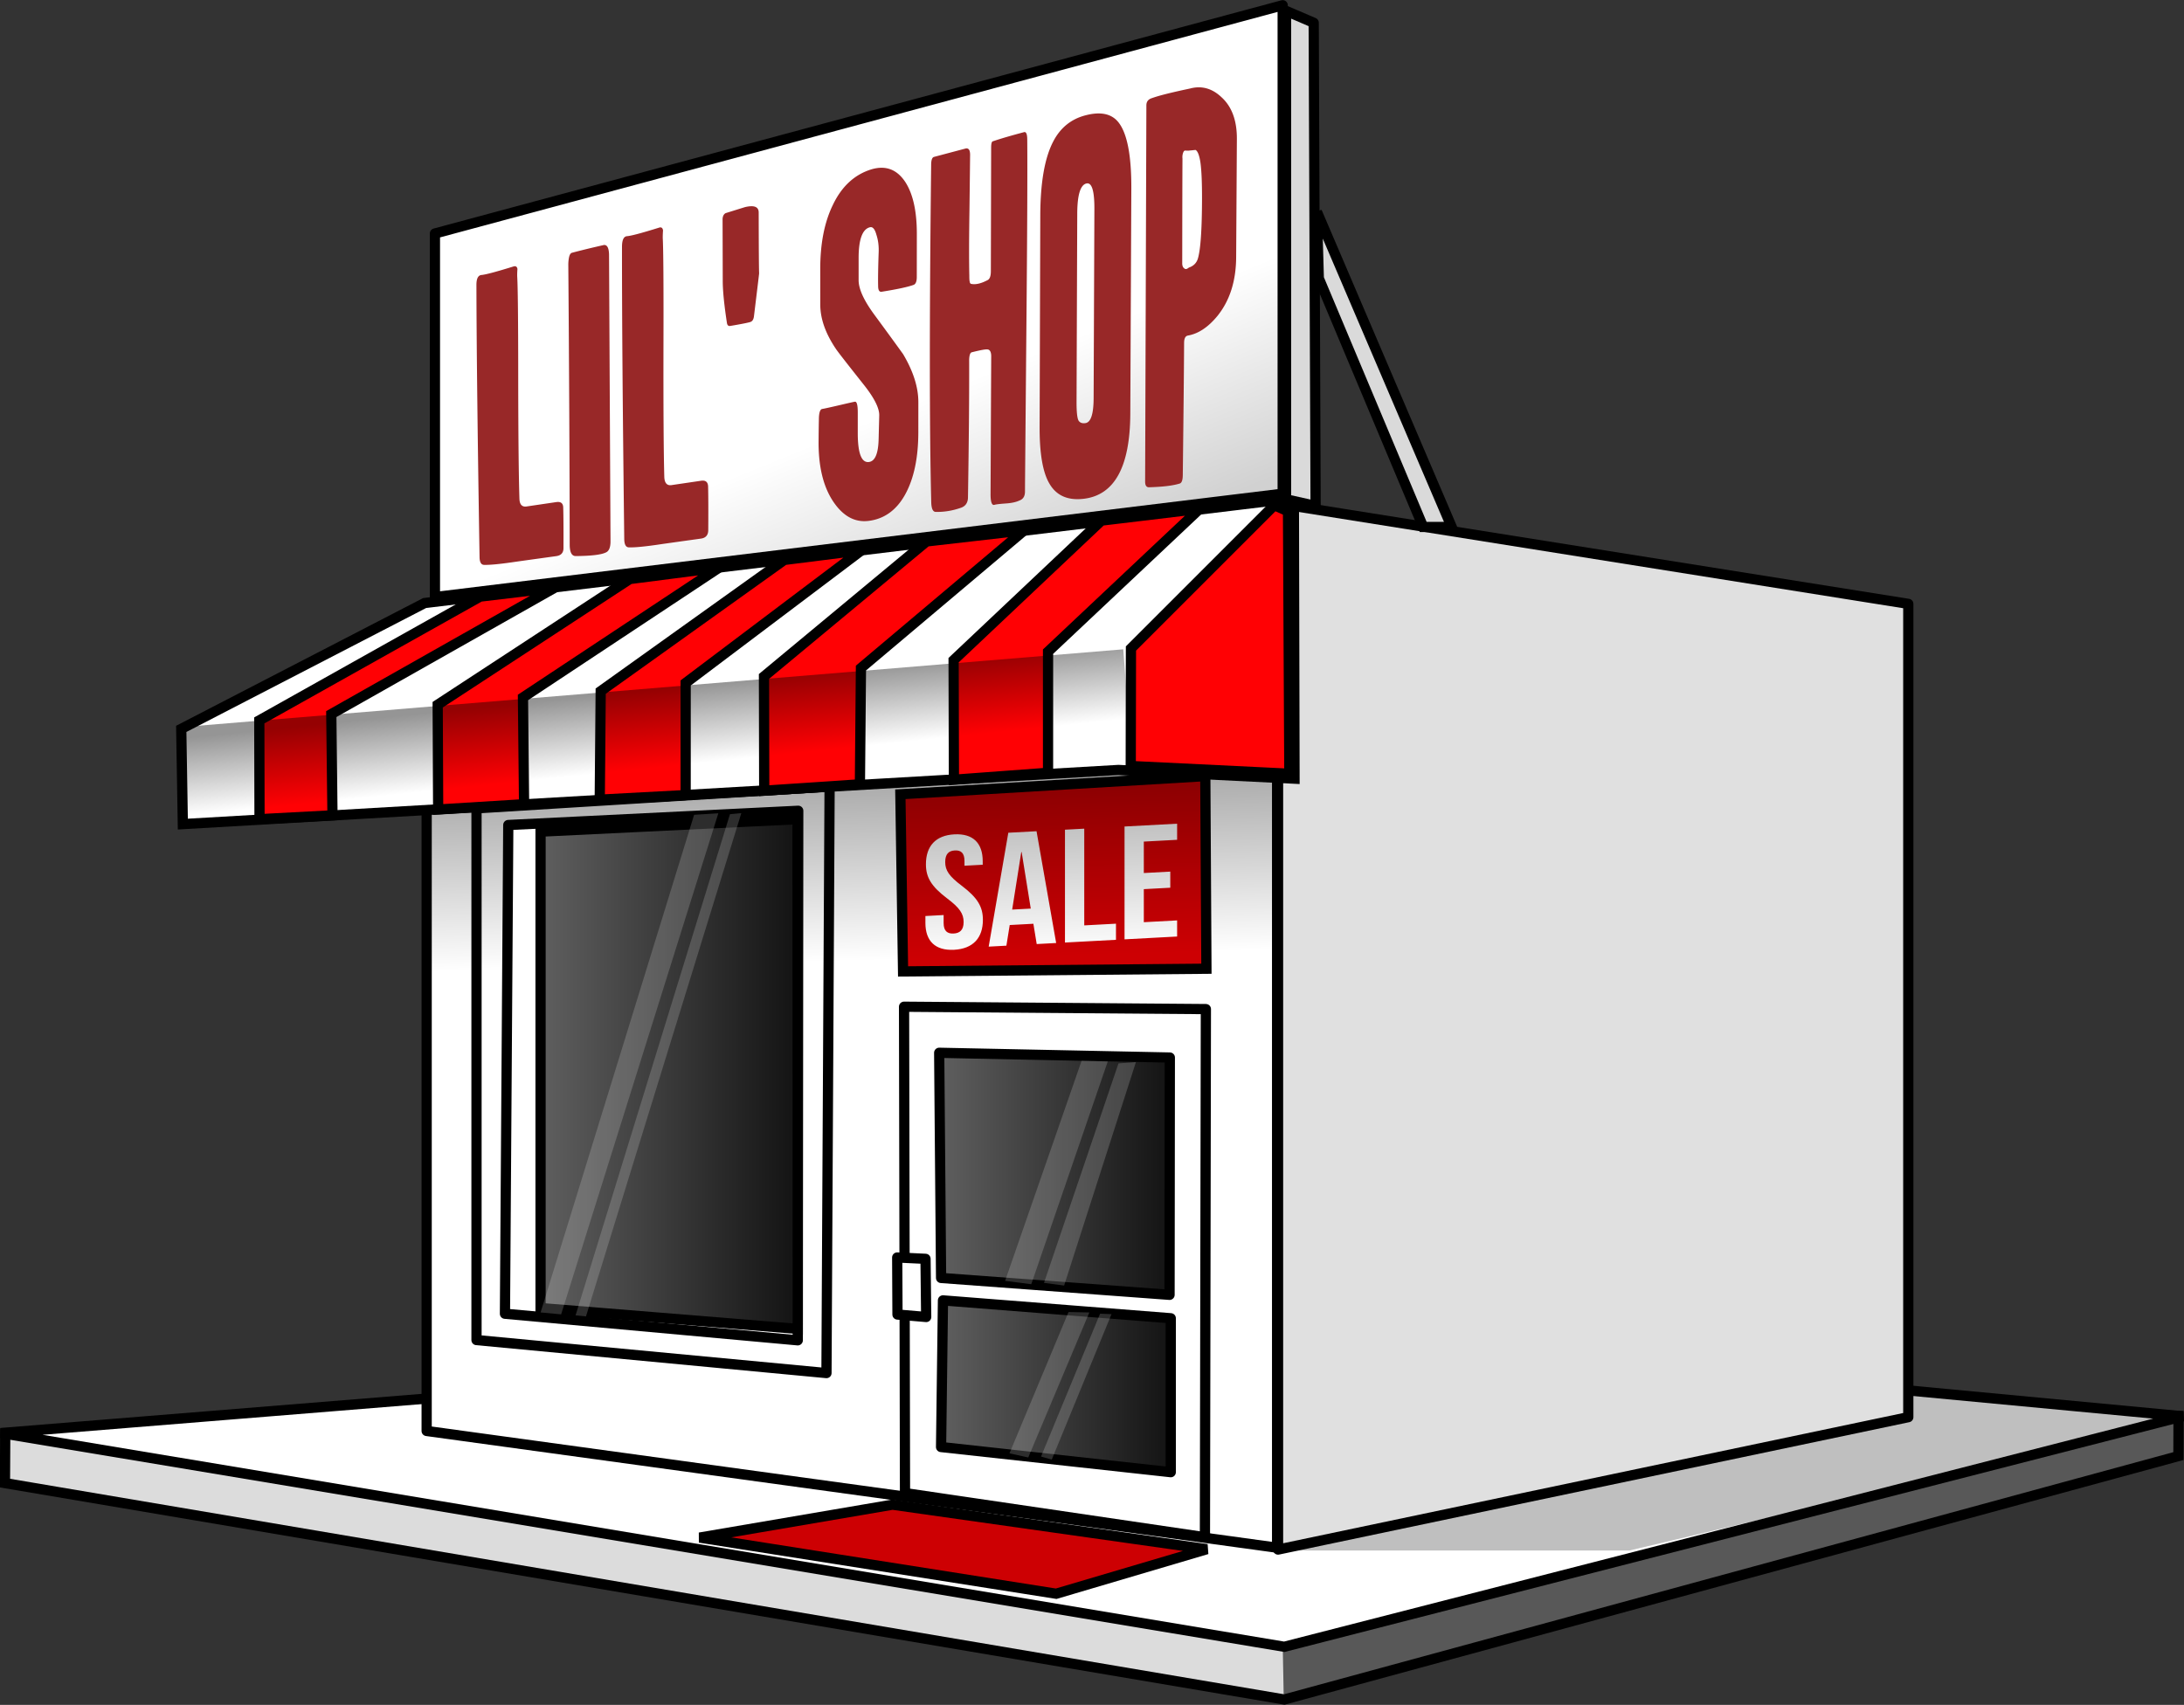
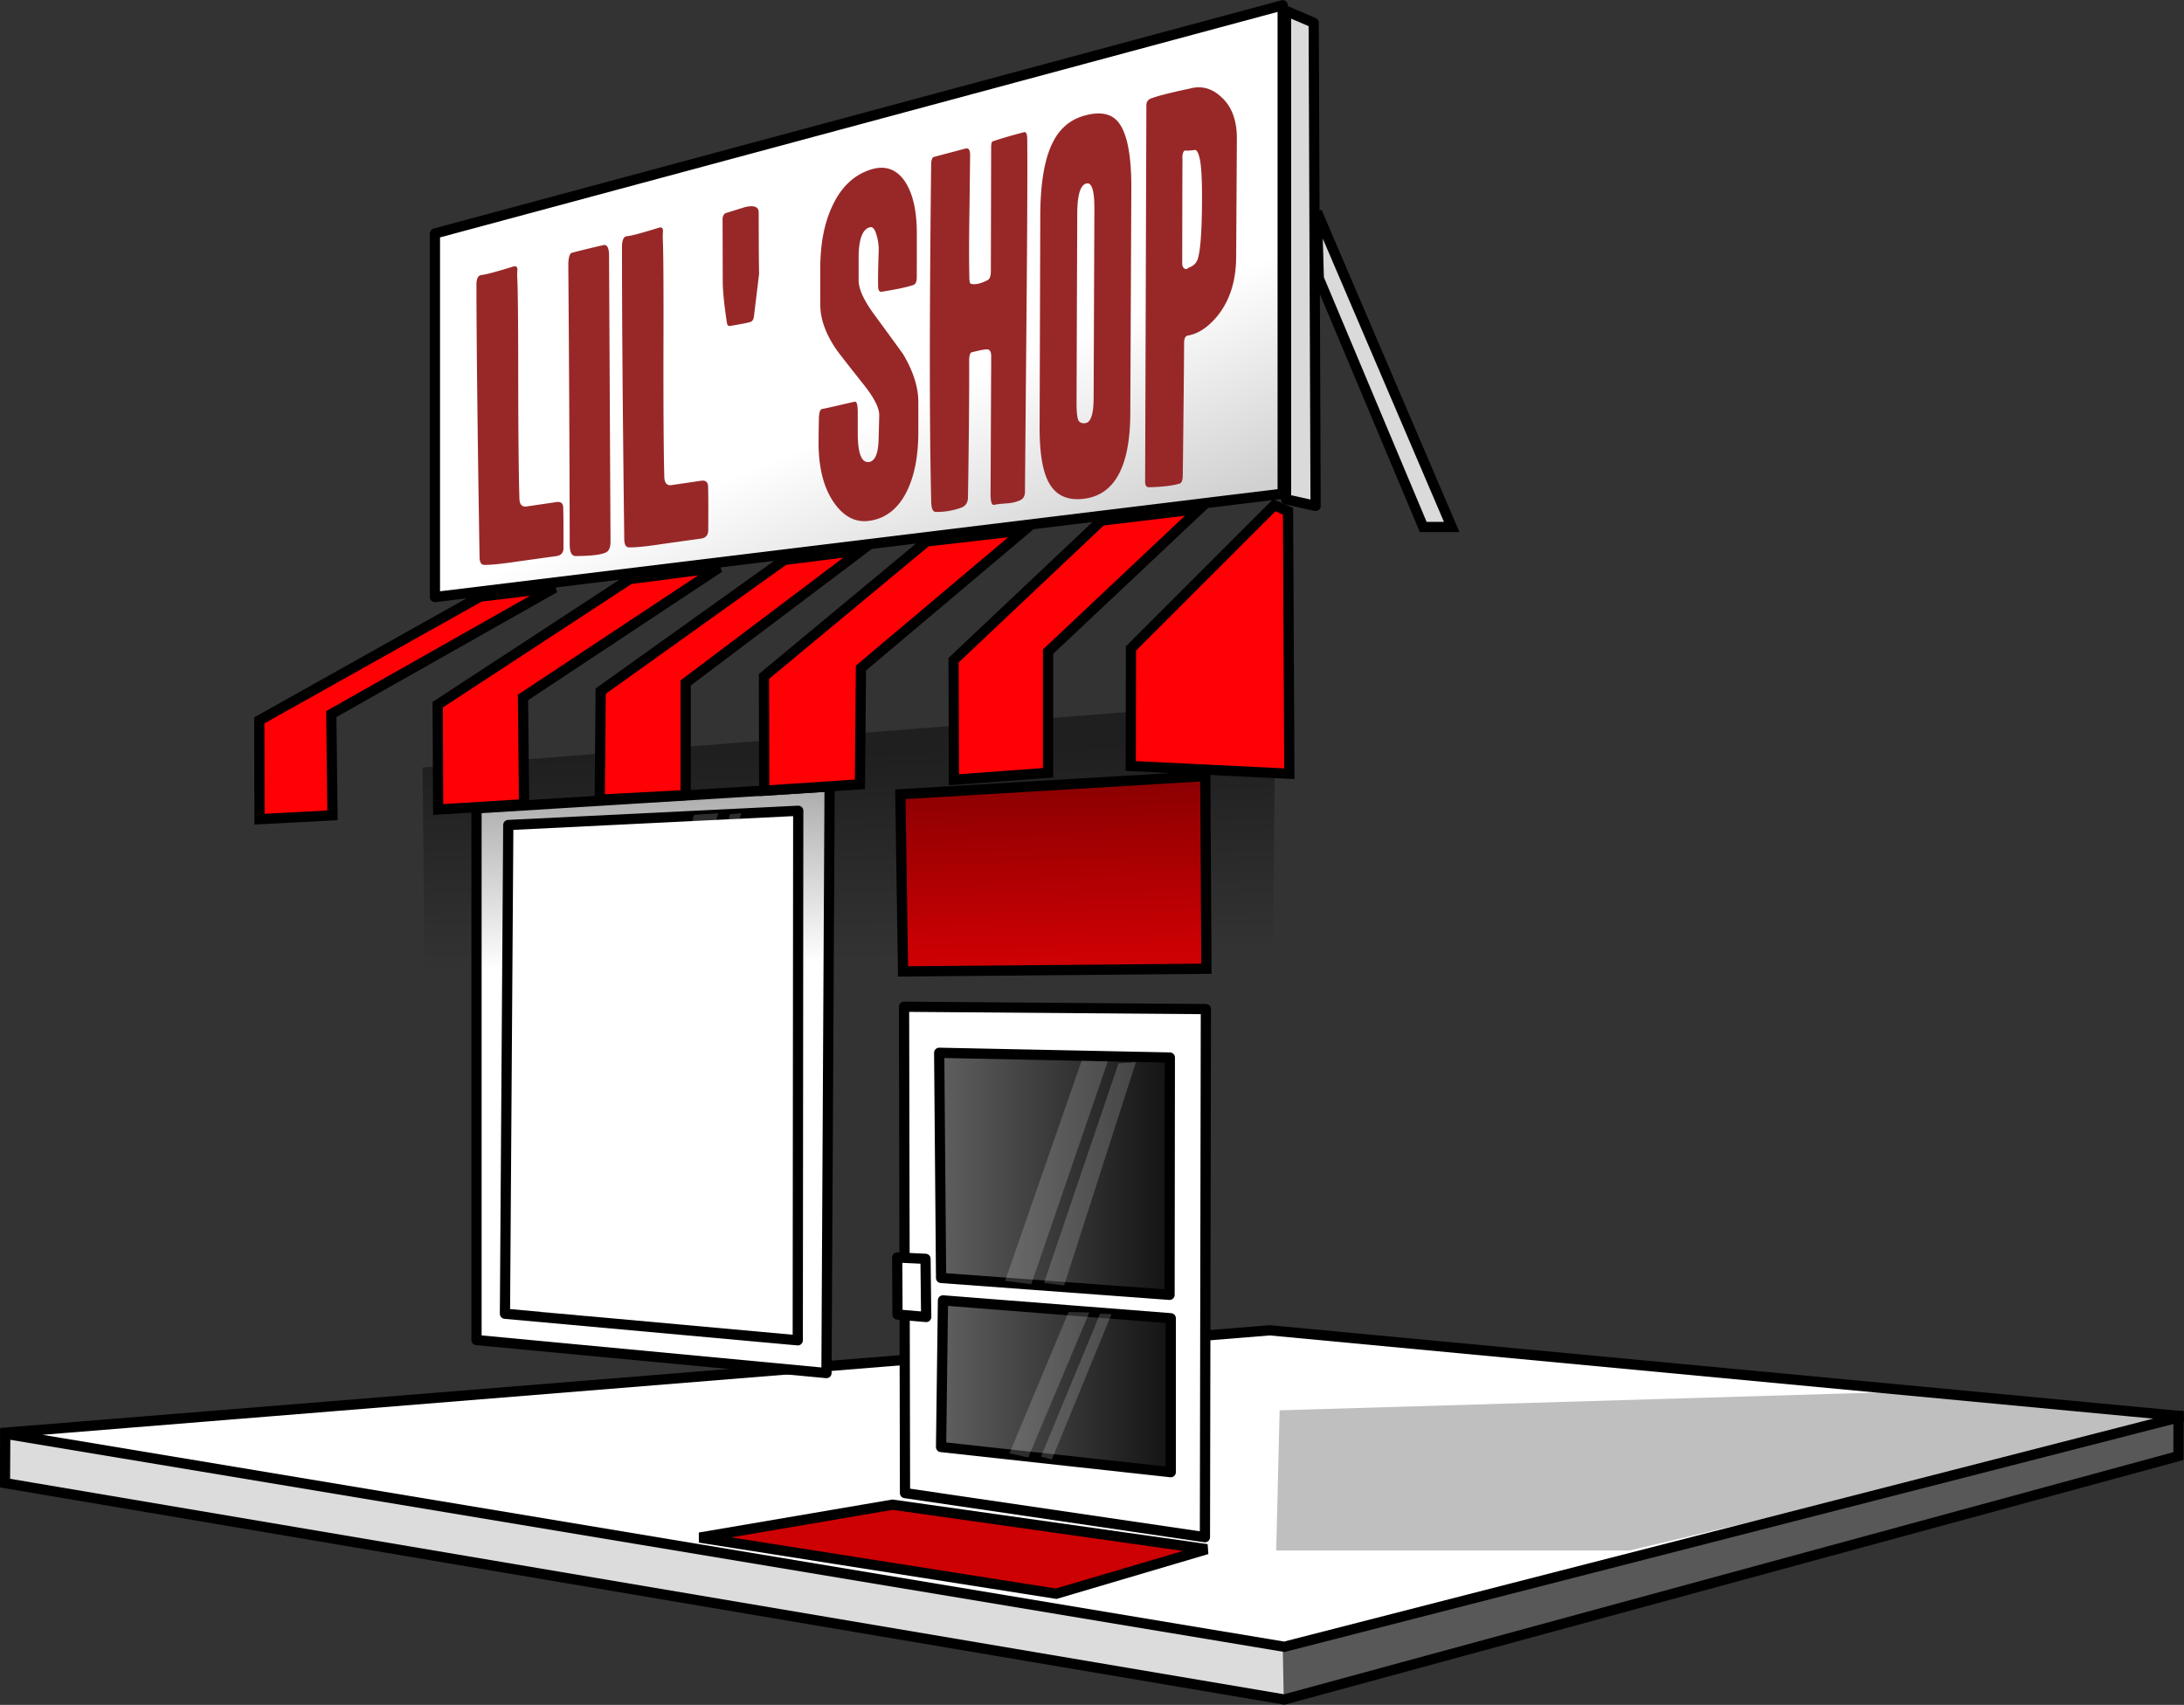
<svg xmlns="http://www.w3.org/2000/svg" xmlns:xlink="http://www.w3.org/1999/xlink" viewBox="0 0 384.36 300.09">
  <rect x="0" y="0" width="384.36" height="300.09" fill="#333333" stroke="none" />
  <defs>
    <linearGradient id="b" y2="463.95" gradientUnits="userSpaceOnUse" x2="209.1" gradientTransform="matrix(.466 0 0 .468 221.595 351.944)" y1="386.17" x1="207.08">
      <stop offset="0" stop-opacity=".386" />
      <stop offset="1" stop-opacity="0" />
    </linearGradient>
    <linearGradient id="c" y2="506.09" xlink:href="#a" gradientUnits="userSpaceOnUse" x2="214.93" gradientTransform="matrix(.468 0 0 .468 221.451 351.944)" y1="506.09" x1="116.14" />
    <linearGradient id="a">
      <stop offset="0" stop-color="#606060" />
      <stop offset="1" stop-color="#121212" />
    </linearGradient>
    <linearGradient id="d" y2="543.62" xlink:href="#a" gradientUnits="userSpaceOnUse" x2="354.93" gradientTransform="matrix(.468 0 0 .468 221.451 351.944)" y1="543.62" x1="266.14" />
    <linearGradient id="e" y2="623.61" xlink:href="#a" gradientUnits="userSpaceOnUse" x2="355.29" gradientTransform="matrix(.468 0 0 .468 221.451 351.944)" y1="623.61" x1="266.86" />
    <linearGradient id="f" y2="213.78" gradientUnits="userSpaceOnUse" x2="354.52" gradientTransform="matrix(.468 0 0 .468 221.451 351.944)" y1="285.2" x1="383.53">
      <stop offset="0" stop-color="#d1d1d1" />
      <stop offset="1" stop-color="#fff" />
    </linearGradient>
    <linearGradient id="g" y2="389.7" gradientUnits="userSpaceOnUse" x2="168.7" gradientTransform="matrix(.468 0 0 .468 221.451 351.944)" y1="360.41" x1="165.67">
      <stop offset="0" stop-opacity=".417" />
      <stop offset="1" stop-opacity="0" />
    </linearGradient>
  </defs>
  <path d="M224.187 242.967L.923 252.28l-.05 8.77 225.15 38.09 157.355-42.847.02-7.063z" fill="#dcdcdc" stroke="#000" stroke-width="1.798" />
  <path d="M225.733 288.975l.185 9.656 157.275-42.39v-6.758l-124.1 29.89z" fill-opacity=".6" />
  <path d="M223.467 234.157L.15 252.24l225.87 37.62 158.135-40.568z" fill="#fff" stroke="#000" stroke-width="1.798" />
-   <path d="M75.087 106.38l149.668-18.207v184.249L75.087 251.875z" fill="#fff" stroke="#000" stroke-width="1.798" stroke-linecap="round" stroke-linejoin="round" />
  <path d="M158.455 139.803l.473 31.183 53.389-.473-.196-33.903z" fill="#cd0003" stroke="#000" stroke-width="1.798" />
  <path d="M83.86 142.284l62.14-3.842-.55 103.24-61.59-5.81z" fill="#fff" stroke="#000" stroke-width="1.798" stroke-linecap="round" stroke-linejoin="round" />
  <path d="M224.6 272.92h62.141l97.615-23.125-49.397-4.824-109.757 3.27z" fill-opacity=".25" />
-   <path d="M335.838 106.29L224.924 88.626v184.123l110.914-23.303z" fill="#e0e0e0" stroke="#000" stroke-width="1.798" stroke-linecap="round" stroke-linejoin="round" />
  <path d="M159.103 177.2l53.119.417-.167 92.957-52.785-7.767z" fill="#fff" stroke="#000" stroke-width="1.798" stroke-linecap="round" stroke-linejoin="round" />
  <g style="line-height:125%" font-size="29.584" font-family="Bebas Neue" letter-spacing="0" word-spacing="0" fill="#fff" font-weight="400">
-     <path style="-inkscape-font-specification:'Bebas Neue'" d="M162.953 152.12c0 2.27.895 3.868 3.733 6.014 2.22 1.668 2.9 2.71 2.9 4.157 0 1.419-.68 1.966-1.759 2.024-1.08.058-1.758-.417-1.758-1.835v-1.42l-3.208.173v1.22c0 3.178 1.727 4.901 5.059 4.723 3.33-.18 5.058-2.088 5.058-5.266 0-2.27-.894-3.867-3.732-6.013-2.221-1.669-2.9-2.71-2.9-4.158 0-1.418.617-1.99 1.697-2.048 1.08-.058 1.696.448 1.696 1.866v.823l3.208-.172v-.624c0-3.178-1.696-4.903-4.997-4.726-3.3.177-4.997 2.084-4.997 5.262zM182.419 146.309l-4.967.266-3.454 20.047 3.115-.167.586-3.635 4.164-.223.586 3.572 3.424-.184-3.454-19.676zm-2.684 3.662l.062-.003 1.604 9.958-3.27.176 1.604-10.13zM187.423 165.902l8.977-.481v-2.838l-5.584.3v-17.025l-3.393.182v19.862zM201.3 148.133l5.86-.314v-2.837l-9.254.496v19.862l9.254-.496v-2.838l-5.86.315v-5.817l4.657-.25v-2.837l-4.658.25v-5.534z" />
-   </g>
+     </g>
  <path d="M255.468 534.683l.47 47.718 149.116 1.417.47-60.947z" fill="url(#b)" transform="translate(-181.1 -399.59)" />
  <path d="M89.452 145.215l51.03-2.506-.084 93.209-51.531-4.677z" fill="#fff" stroke="#000" stroke-width="1.798" stroke-linecap="round" stroke-linejoin="round" />
-   <path d="M276.233 545.973v83.854l45.268 3.675-.042-89.72z" fill="url(#c)" stroke="#000" stroke-width="1.798" transform="translate(-181.1 -399.59)" />
  <path d="M346.387 584.898l40.592.835-.05 41.769-40.208-2.97z" fill="url(#d)" stroke="#000" stroke-width="1.798" stroke-linecap="round" stroke-linejoin="round" transform="translate(-181.1 -399.59)" />
  <path d="M347.053 628.479l40.09 3.145v27.093l-40.425-4.427z" fill="url(#e)" stroke="#000" stroke-width="1.798" stroke-linecap="round" stroke-linejoin="round" transform="translate(-181.1 -399.59)" />
  <path d="M157.898 221.338l4.984.236.118 10.238-5.052-.432z" fill="#fff" stroke="#000" stroke-width="1.798" stroke-linecap="round" stroke-linejoin="round" />
-   <path d="M74.727 106.146l-42.83 22.15.28 16.76 164.655-9.53 30.99 1.533-.11-48.022-2.962-1z" fill="#fff" stroke="#000" stroke-width="1.798" />
+   <path d="M74.727 106.146z" fill="#fff" stroke="#000" stroke-width="1.798" />
  <path d="M84.49 105.014l-38.858 21.79.041 17.387 12.84-.681-.209-17.818 39.308-22.236z" fill="#ff0104" stroke="#000" stroke-width="1.798" />
  <path d="M110.829 101.921l-33.8 22.122.083 18.444 15.119-.931-.194-18.792 34.549-22.871z" fill="#ff0104" stroke="#000" stroke-width="1.798" />
  <path d="M138.013 98.56l-32.297 23.093-.167 19.1 15.118-.807.002-19.736 30.987-23.369z" fill="#ff0104" stroke="#000" stroke-width="1.798" />
  <path d="M163.058 95.305l-28.606 23.761.041 20.111 16.842-1.125.182-20.462 28.763-24.255zM193.838 91.637l-26.014 24.565.055 21.044 16.565-1.224V114.7l26.695-25.14zM224.259 88.923l-25.223 25.222-.037 20.685 27.912 1.357-.236-46.192z" fill="#ff0104" stroke="#000" stroke-width="1.798" />
  <path d="M257.643 440.688l149.195-40.175v85.973l-149.195 18.197z" fill="url(#f)" stroke="#000" stroke-width="1.798" stroke-linecap="round" stroke-linejoin="round" transform="translate(-181.1 -399.59)" />
  <path d="M231.198 4.008l-4.872-2.092V87.89l5.206 1.158z" fill="#dadada" stroke="#000" stroke-width="1.798" stroke-linecap="round" stroke-linejoin="round" />
  <path d="M232.097 48.991l18.375 43.765h5.011l-23.72-55.458z" fill="#dadada" stroke="#000" stroke-width="1.798" />
  <path d="M157.071 264.847l-33.937 5.792 62.741 9.884 26.53-7.844z" fill="#cd0003" stroke="#000" stroke-width="1.798" />
-   <path d="M212.947 527.58l165.833-13.7 1.418 18.897-166.779 10.394z" fill="url(#g)" transform="translate(-181.1 -399.59)" />
  <path d="M190.35 186.71l-13.465 38.741 4.607.591 13.465-39.214zM196.84 187.178l-13.11 38.624 3.543.472 12.639-39.332zM122.156 143.417L95.139 231.01l3.614.337 27.666-88.194zM128.466 143.309l-27.171 88.212 1.83.188 27.338-88.581zM188.049 230.939l-10.394 24.872 3.307.728 10.748-25.525zM193.604 231.226l-10.394 25.151 1.89.535 10.512-25.6z" fill="#fff" fill-opacity=".176" />
  <path d="M153.421 29.79c-3.007.903-5.3 3.009-6.87 6.33-1.467 3.027-2.199 6.78-2.196 11.238l.005 6.244c.002 2.498.912 5.07 2.719 7.762.307.483 1.974 2.615 5.004 6.438 1.803 2.288 2.689 4.07 2.654 5.331l-.11 4.24c-.069 2.47-.626 3.79-1.68 3.943-1.325.192-1.989-1.5-1.989-5.085v-3.668c0-1.295-.174-1.914-.515-1.855-.34.058-1.3.281-2.9.654-1.564.366-2.518.567-2.858.625-.34.058-.535.604-.568 1.638a234.523 234.523 0 00-.052 3.83c-.065 4.612.817 8.23 2.619 10.891 1.699 2.5 3.743 3.632 6.153 3.343 2.784-.334 4.95-1.903 6.48-4.682 1.531-2.797 2.293-6.438 2.298-10.933l.005-5.288c.004-2.605-.888-5.439-2.689-8.464-1.7-2.36-3.407-4.69-5.11-7.007-1.805-2.472-2.713-4.46-2.713-6.004v-3.888c0-3.287.667-5.101 1.998-5.425.478-.117.855.316 1.128 1.304.306.93.44 1.94.406 3.003-.103 2.886-.13 4.894-.097 6.042 0 .753.221 1.092.665.997 2.727-.436 4.577-.833 5.566-1.199.375-.132.57-.597.572-1.363l.009-7.581c.005-4.032-.68-7.092-2.044-9.185-1.467-2.201-3.428-2.935-5.889-2.227m-68.88 18.652c-.471.157-.704.745-.695 1.767.02 10.7.202 26.638.55 47.815.006.919.272 1.382.782 1.404 1.122.032 3.1-.173 5.95-.602 4.685-.653 6.923-.958 6.72-.933.848-.103 1.288-.552 1.317-1.34.014-3.27 0-5.658-.044-7.177-.005-.784-.41-1.12-1.226-1l-5.306.782c-.749.068-1.135-.38-1.176-1.355-.132-4.074-.205-11.377-.214-21.911-.005-9.687-.065-15.46-.181-17.308-.005-.426.014-.843.045-1.236-.072-.45-.336-.582-.78-.42-2.972.918-4.807 1.407-5.525 1.472a.87.87 0 00-.218.042m25.624-6.834c-.47.16-.705.786-.7 1.884-.012 11.487.117 28.599.396 51.339.005.986.269 1.485.779 1.513 1.12.045 3.111-.16 5.963-.595 4.685-.659 6.923-.966 6.72-.941.848-.103 1.289-.58 1.32-1.423.024-3.5.017-6.059-.022-7.685-.004-.84-.42-1.201-1.236-1.08-3.535.52-5.292.78-5.292.78-.748.064-1.146-.419-1.184-1.464-.12-4.37-.17-12.2-.146-23.493.028-10.385-.016-16.575-.127-18.558-.002-.457.016-.904.05-1.324-.07-.485-.321-.634-.765-.47-2.972.928-4.82 1.42-5.538 1.477a.83.83 0 00-.218.04m80.814-21.294c-2.495.664-4.366 2.185-5.603 4.559-1.511 2.862-2.28 7.215-2.298 13.063l-.117 37.261c-.014 4.668.565 7.958 1.713 9.907 1.214 2.114 3.227 3.026 6.045 2.692 5.431-.644 8.16-5.638 8.202-14.974l.18-39.594c.027-5.89-.736-9.815-2.297-11.737-1.222-1.5-3.16-1.886-5.825-1.176m12.858-3.4c-.459.132-.86.268-1.211.389-.581.21-.873.618-.876 1.233l-.22 66.22c-.005.67.216 1.008.657 1.011 2.409-.064 4.218-.28 5.408-.649.373-.101.557-.604.562-1.511.123-10.329.204-18.09.232-23.253.005-.794.228-1.213.67-1.29 1.838-.321 3.555-1.467 5.165-3.415 2.192-2.698 3.3-6.15 3.326-10.37l.126-20.81c.02-3.236-.881-5.706-2.713-7.362-1.662-1.57-3.505-2.062-5.52-1.527-2.357.5-4.228.936-5.606 1.334m-23.567 6.335c-2.255.6-4.082 1.127-5.484 1.605-.239.01-.354.384-.356 1.12l-.051 21.788c-.002.841-.198 1.36-.573 1.544-1.16.612-2.115.822-2.865.667-.17-.017-.264-.172-.297-.477-.034-.15-.054-.454-.053-.924-.062-2.748-.055-6.618.023-11.588.082-6.536.115-9.776.115-9.724.002-.835-.247-1.211-.76-1.127l-5.592 1.485c-.342.091-.504.57-.505 1.443-.308 26.75-.307 46.524.016 59.36.033 1.126.3 1.692.809 1.682 1.426.035 2.86-.198 4.286-.681.883-.263 1.333-.863 1.369-1.805.155-9.82.232-17.931.21-24.34.036-.789.192-1.219.464-1.269 1.498-.379 2.412-.546 2.752-.504.408.03.63.395.662 1.073l-.112 24.398c-.004 1.367.216 1.995.658 1.89.272-.086.955-.169 2.041-.247.985-.065 1.783-.234 2.394-.521.646-.238.962-.76.964-1.56.005-1.494.093-11.064.247-28.688.15-16.565.203-27.643.152-33.229.004-.96-.172-1.409-.513-1.371m-79.6 21.24c-.274.073-.454.38-.553.931a6.637 6.637 0 00-.102 1.212c.144 18.074.223 34.493.245 49.264.007 1.31.36 1.975 1.04 1.981 2.752-.021 4.527-.233 5.34-.641.543-.243.808-.909.802-1.977l-.258-50.494c-.04-1.15-.34-1.703-.921-1.638-2.256.51-4.124.972-5.593 1.362m30.438-8.033c-1.127.347-2.226.694-3.32 1.032-.17.045-.325.179-.461.403a1.576 1.576 0 00-.162.678l.029 10.916c.005 1.736.253 4.193.739 7.377.07.408.272.578.613.505 2.08-.351 3.257-.595 3.53-.7.34-.121.542-.446.609-.984.604-4.948.91-7.476.91-7.571-.036-.755-.063-4.328-.075-10.72-.002-1-.806-1.315-2.412-.936m77.353-9.928c.032-.014.075-.032.109-.026.375.022.624.028.76-.004.341-.027.698-.068 1.073-.103.374.194.66.934.857 2.197.23 1.655.321 4.39.266 8.221-.059 4.402-.296 7.309-.713 8.703-.242.789-.776 1.311-1.594 1.588-.273.225-.496.303-.665.223-.34-.158-.5-.495-.496-1.005.009-8.038.02-14.173.043-18.421a2.322 2.322 0 01.1-.971c.078-.231.164-.357.26-.401m-17.27 5.767c.956-.229 1.421 1.27 1.408 4.502l-.133 33.277c-.01 2.795-.486 4.26-1.438 4.4-.578.085-.993-.068-1.23-.469-.235-.454-.345-1.576-.338-3.372.04-11.019.082-22.039.123-33.056.013-3.266.55-5.027 1.608-5.28" fill="#982828" />
</svg>